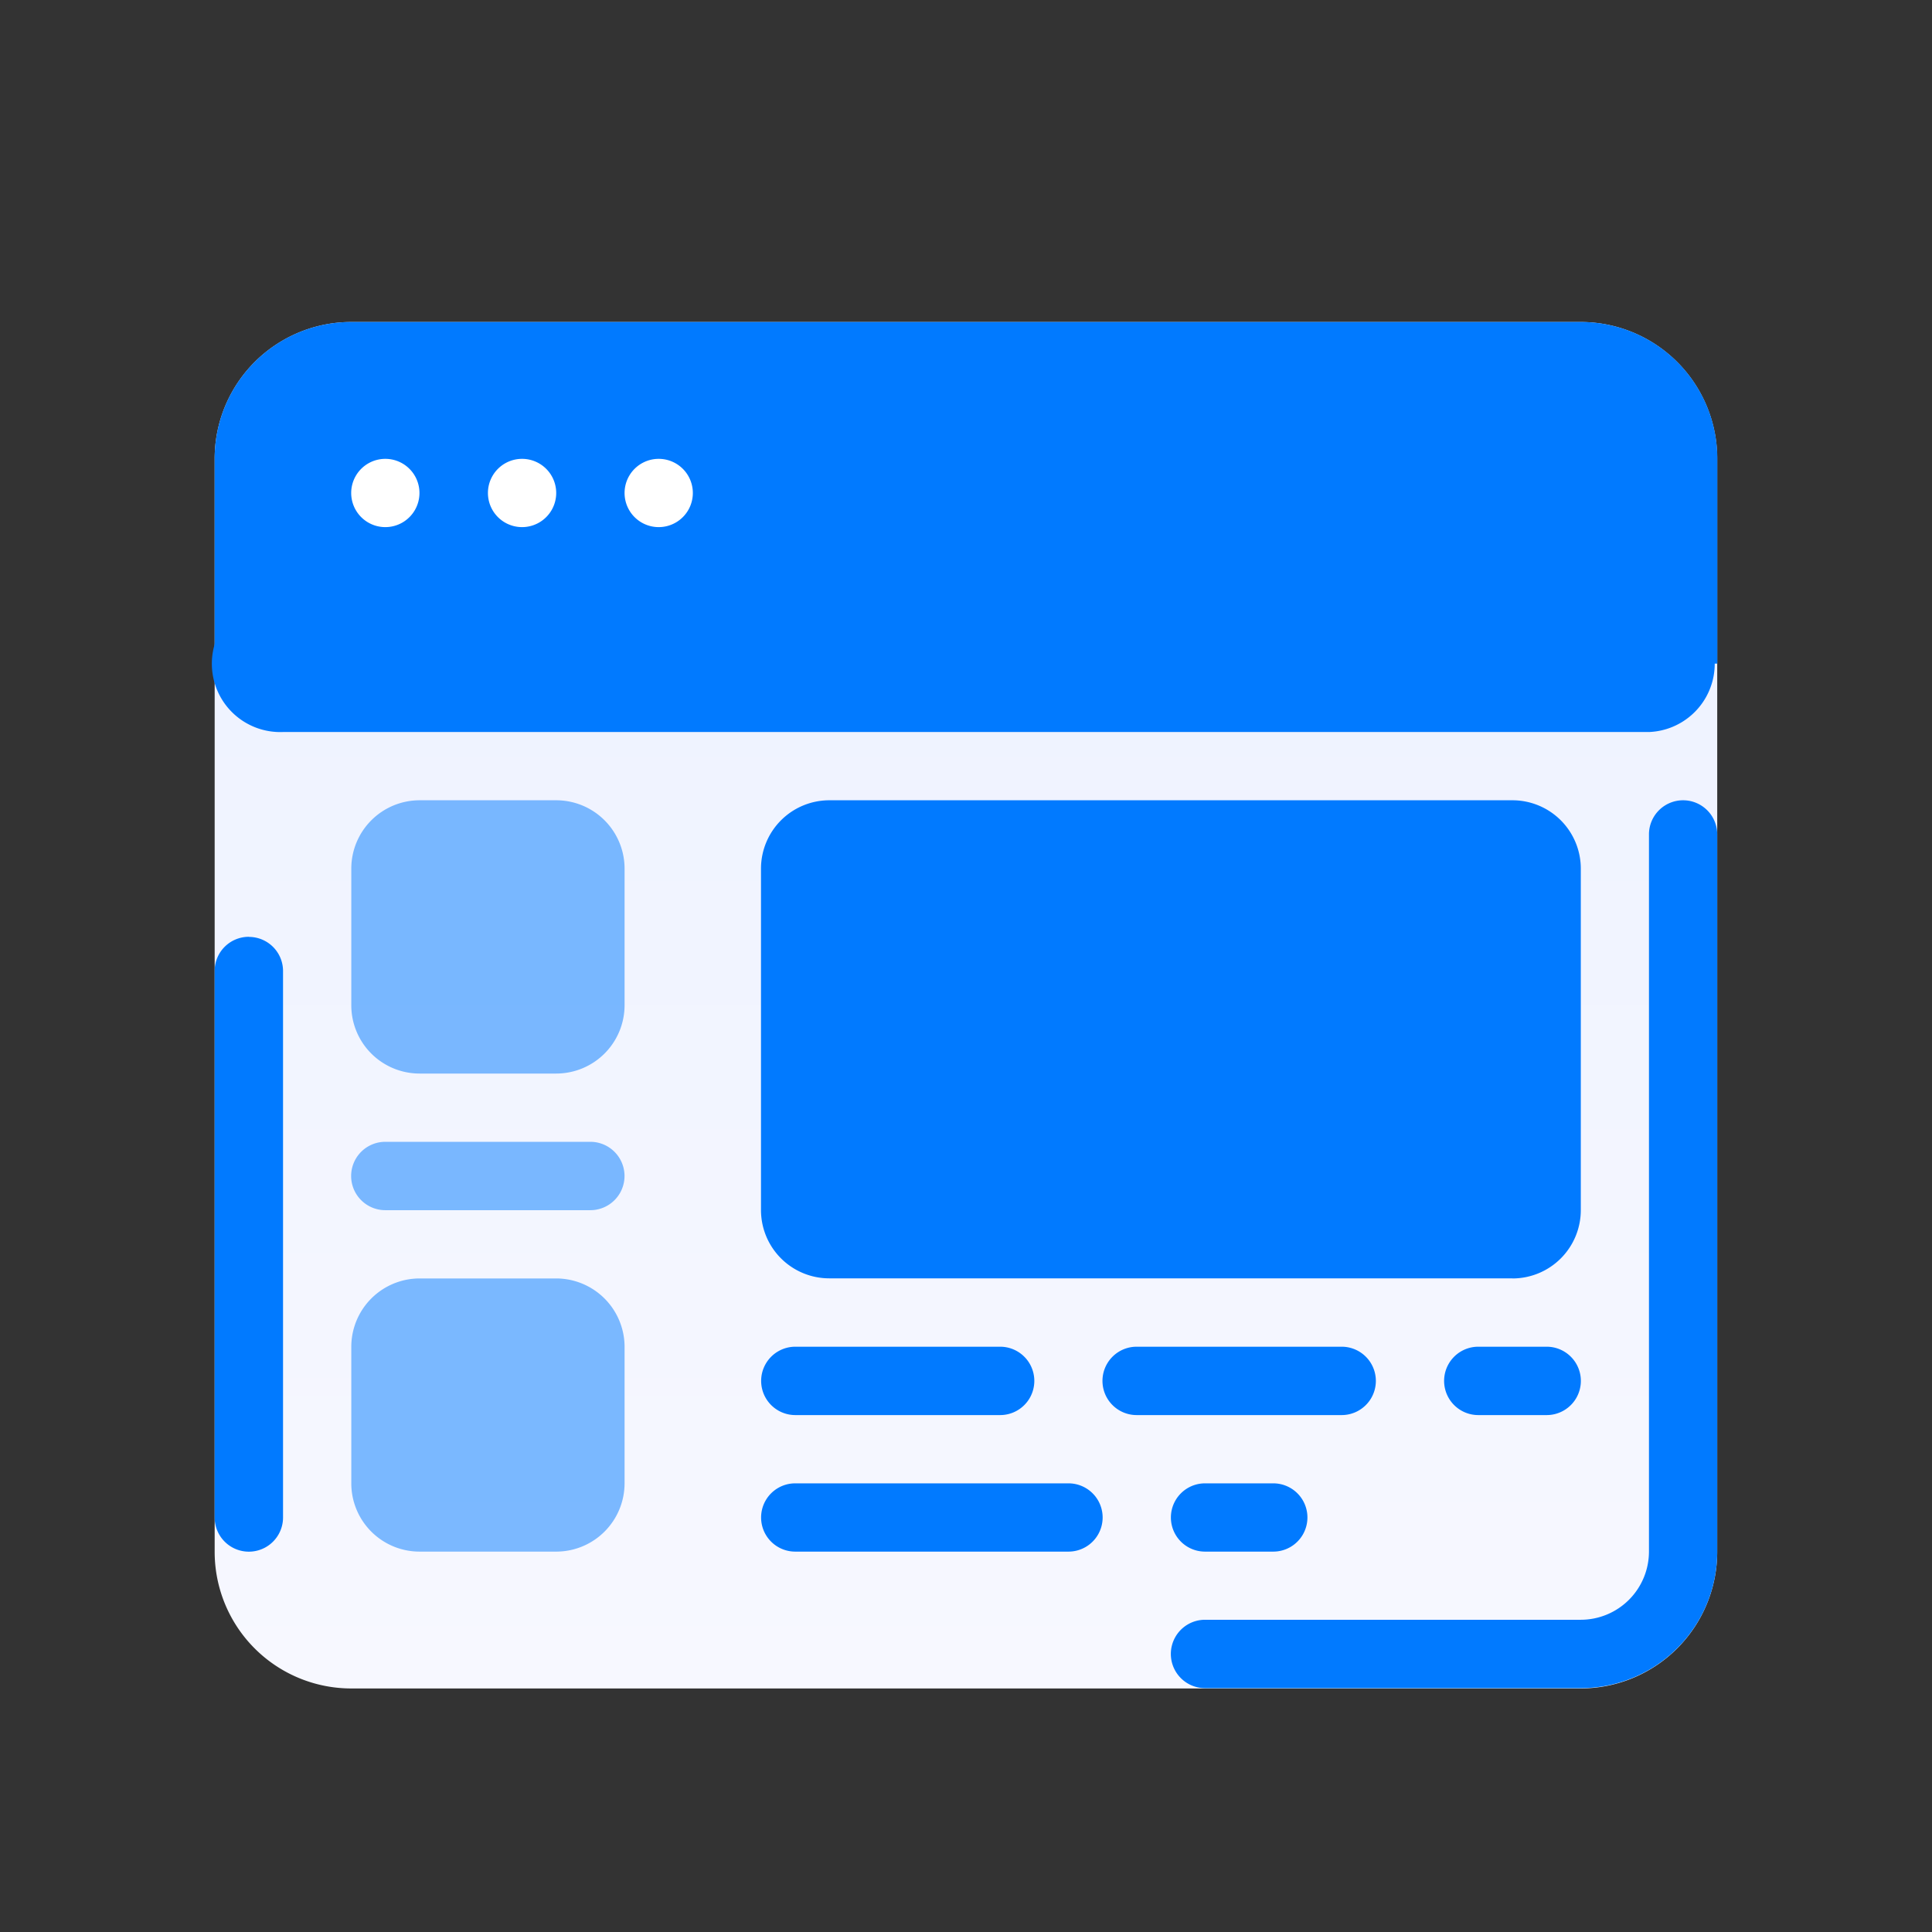
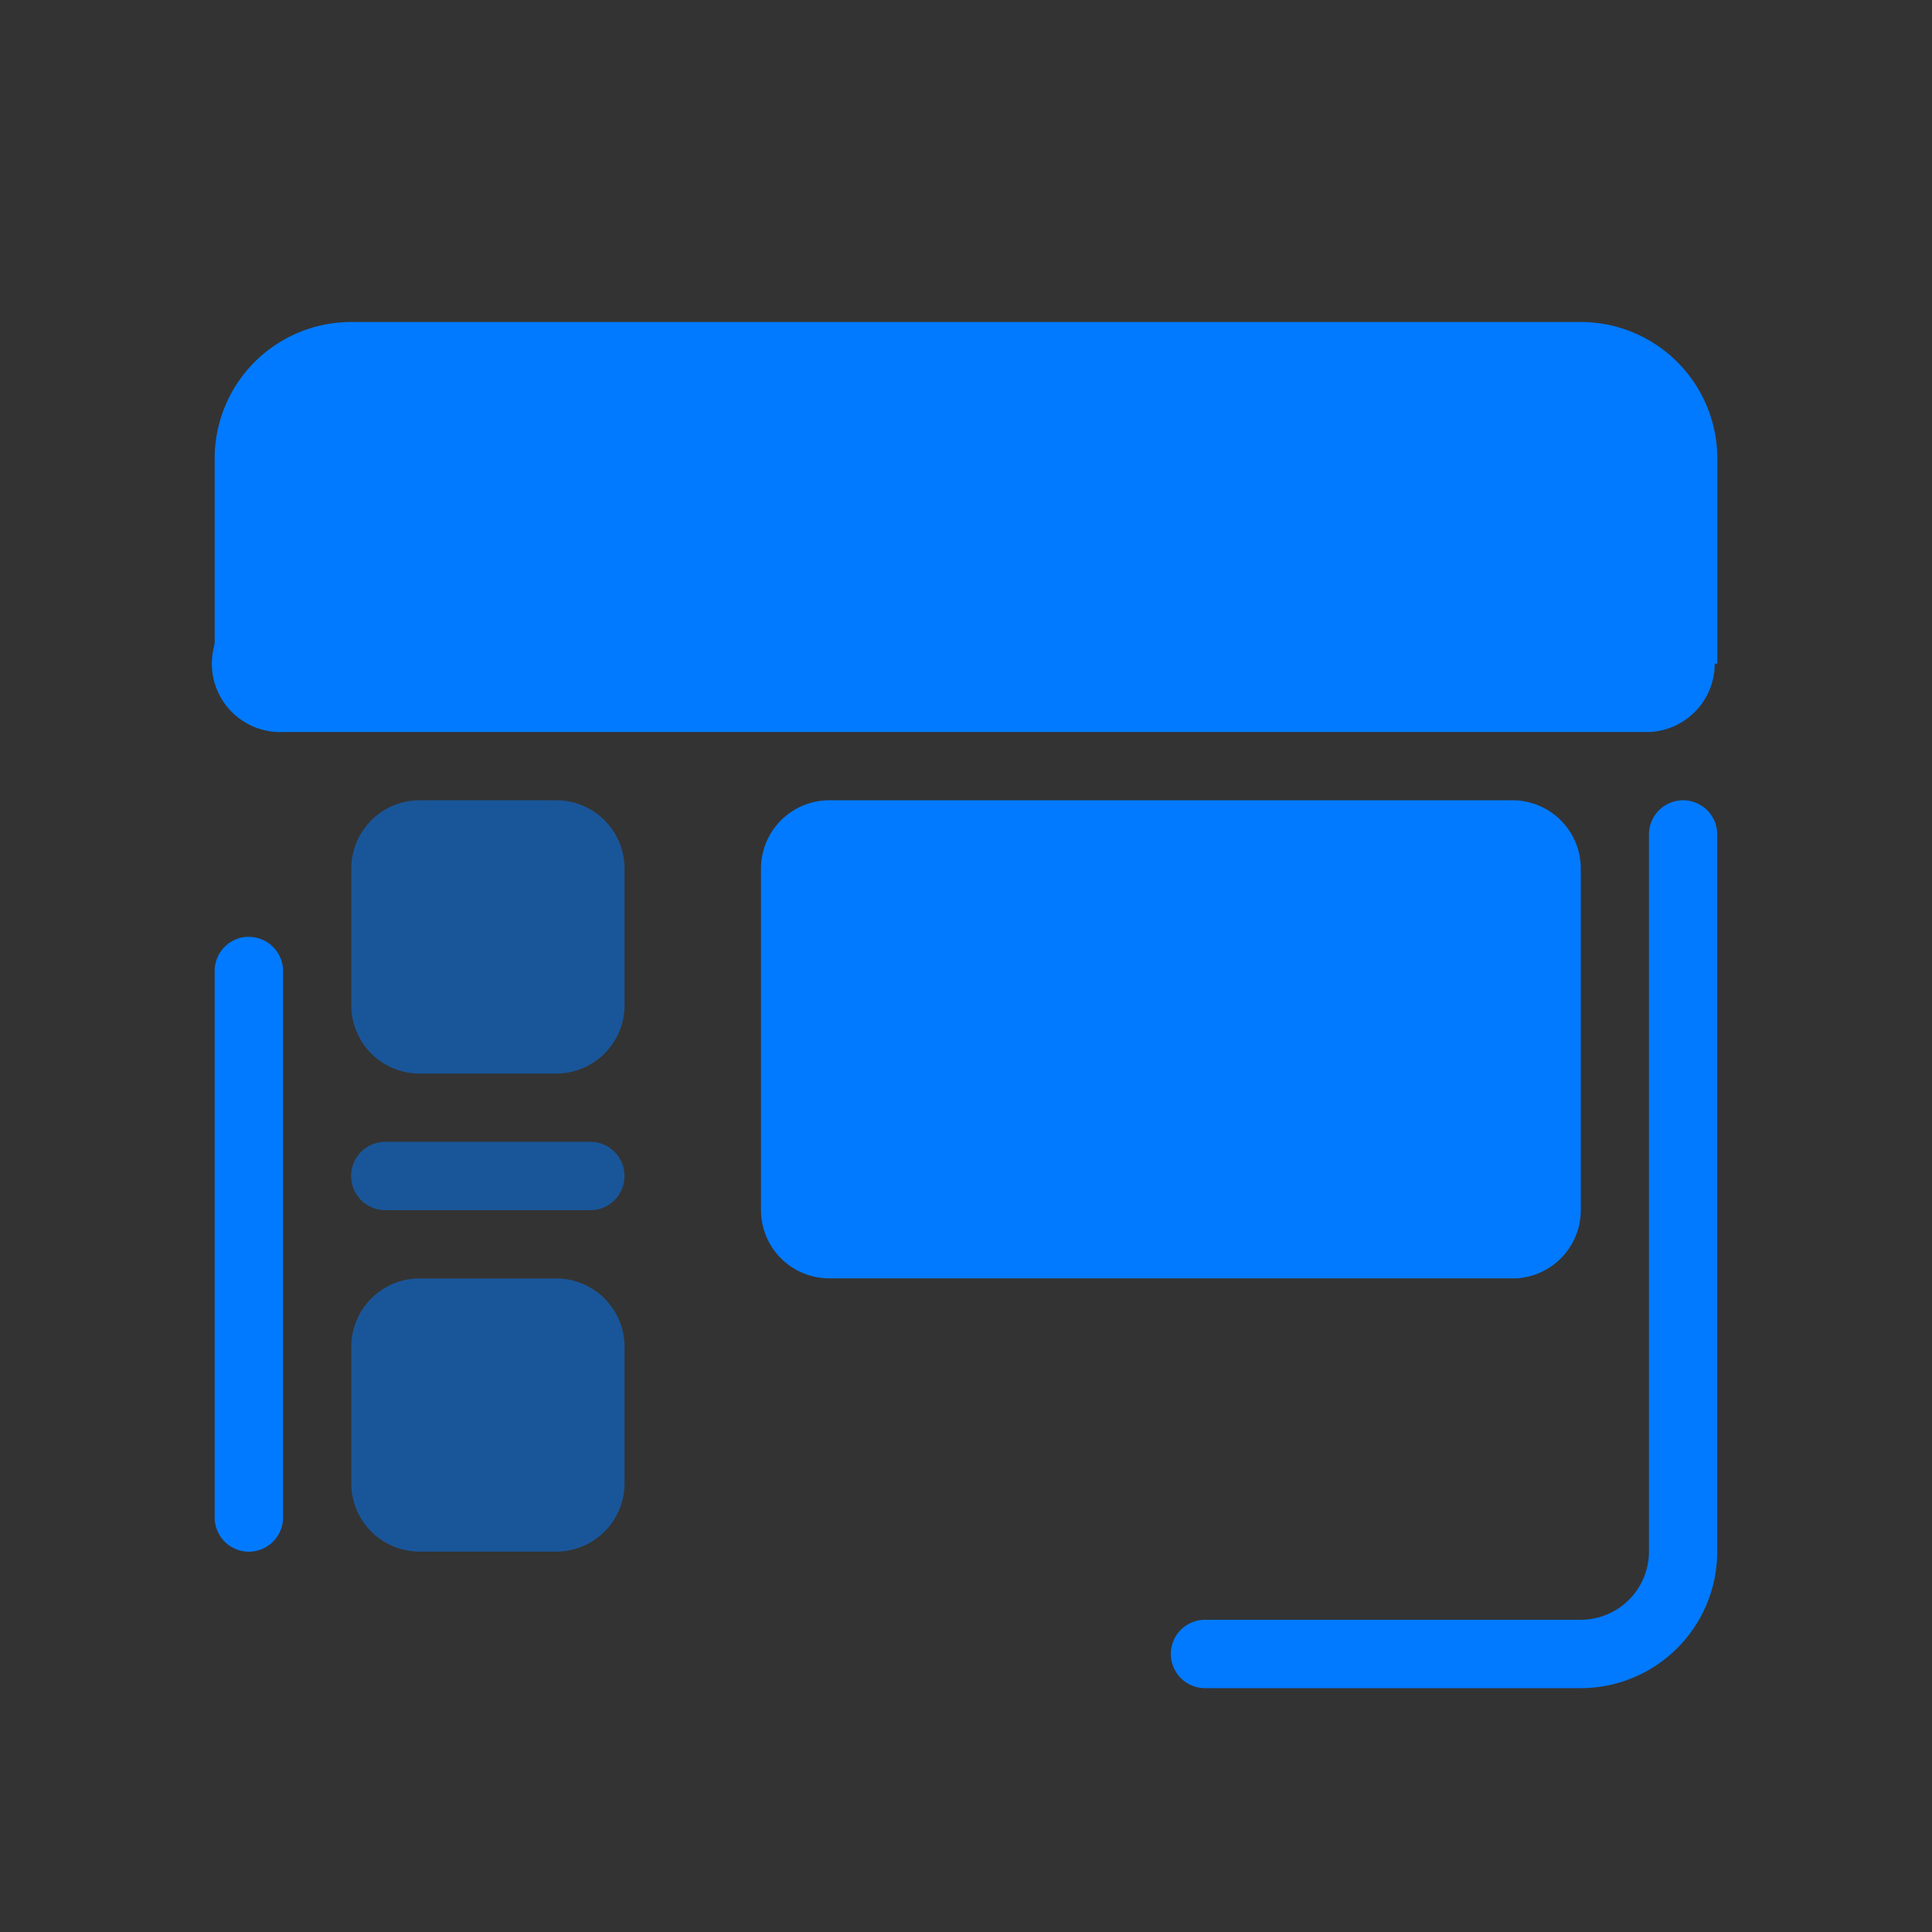
<svg xmlns="http://www.w3.org/2000/svg" width="18" height="18" fill="none">
  <rect width="100%" height="100%" fill="#333333" stroke="none" />
-   <path d="M3.273 3h11.454a1.273 1.273 0 0 1 1.272 1.273v10.183a1.274 1.274 0 0 1-1.272 1.275H3.273A1.273 1.273 0 0 1 2 14.456V4.274A1.273 1.273 0 0 1 3.273 3z" fill="url(#a)" />
  <path d="M2.637 5.547h12.727a.637.637 0 0 1 0 1.273H2.636a.637.637 0 1 1 0-1.273z" fill="#017AFF" />
  <path d="M3.273 3h11.454A1.273 1.273 0 0 1 16 4.273v1.91H2V4.274A1.272 1.272 0 0 1 3.273 3zM15.682 7.456a.318.318 0 0 0-.319.319v6.68a.636.636 0 0 1-.636.636h-3.5a.318.318 0 1 0 0 .637h3.5a1.272 1.272 0 0 0 1.272-1.273v-6.68a.318.318 0 0 0-.318-.319zM2.318 8.729a.318.318 0 0 1 .319.318v5.091a.318.318 0 0 1-.637 0v-5.09a.318.318 0 0 1 .318-.32z" fill="#017AFF" />
-   <path d="M3.59 4.911a.318.318 0 1 0 0-.636.318.318 0 0 0 0 .636zM4.864 4.911a.318.318 0 1 0 0-.636.318.318 0 0 0 0 .636zM6.137 4.911a.318.318 0 1 0 0-.636.318.318 0 0 0 0 .636z" fill="#fff" />
  <path d="M14.092 11.91H7.726a.636.636 0 0 1-.636-.636V8.093a.637.637 0 0 1 .636-.637h6.366a.637.637 0 0 1 .636.637v3.182a.637.637 0 0 1-.636.636z" fill="#017AFF" />
  <path opacity=".5" d="M5.183 10.002H3.91a.636.636 0 0 1-.637-.637V8.093a.637.637 0 0 1 .637-.637h1.273a.637.637 0 0 1 .636.637v1.273a.637.637 0 0 1-.636.636zM5.183 14.456H3.91a.636.636 0 0 1-.637-.637v-1.272a.637.637 0 0 1 .637-.636h1.273a.638.638 0 0 1 .636.636v1.273a.637.637 0 0 1-.636.636z" fill="#017AFF" />
-   <path d="M7.41 12.547h1.908a.318.318 0 0 1 0 .637H7.41a.318.318 0 1 1 0-.637zM13.773 12.547h.637a.318.318 0 0 1 0 .637h-.637a.318.318 0 1 1 0-.637zM10.592 12.547H12.5a.318.318 0 0 1 0 .637h-1.91a.318.318 0 1 1 0-.637zM7.41 13.82h2.545a.318.318 0 1 1 0 .636H7.409a.318.318 0 1 1 0-.636zM11.226 13.82h.637a.318.318 0 1 1 0 .636h-.636a.318.318 0 1 1 0-.636z" fill="#017AFF" />
  <path opacity=".5" d="M5.5 11.275H3.59a.318.318 0 1 1 0-.637H5.5a.318.318 0 0 1 0 .637z" fill="#017AFF" />
  <defs>
    <linearGradient id="a" x1="9" y1="3" x2="9" y2="15.731" gradientUnits="userSpaceOnUse">
      <stop stop-color="#ECF1FF" />
      <stop offset="1" stop-color="#F7F8FF" />
    </linearGradient>
  </defs>
</svg>